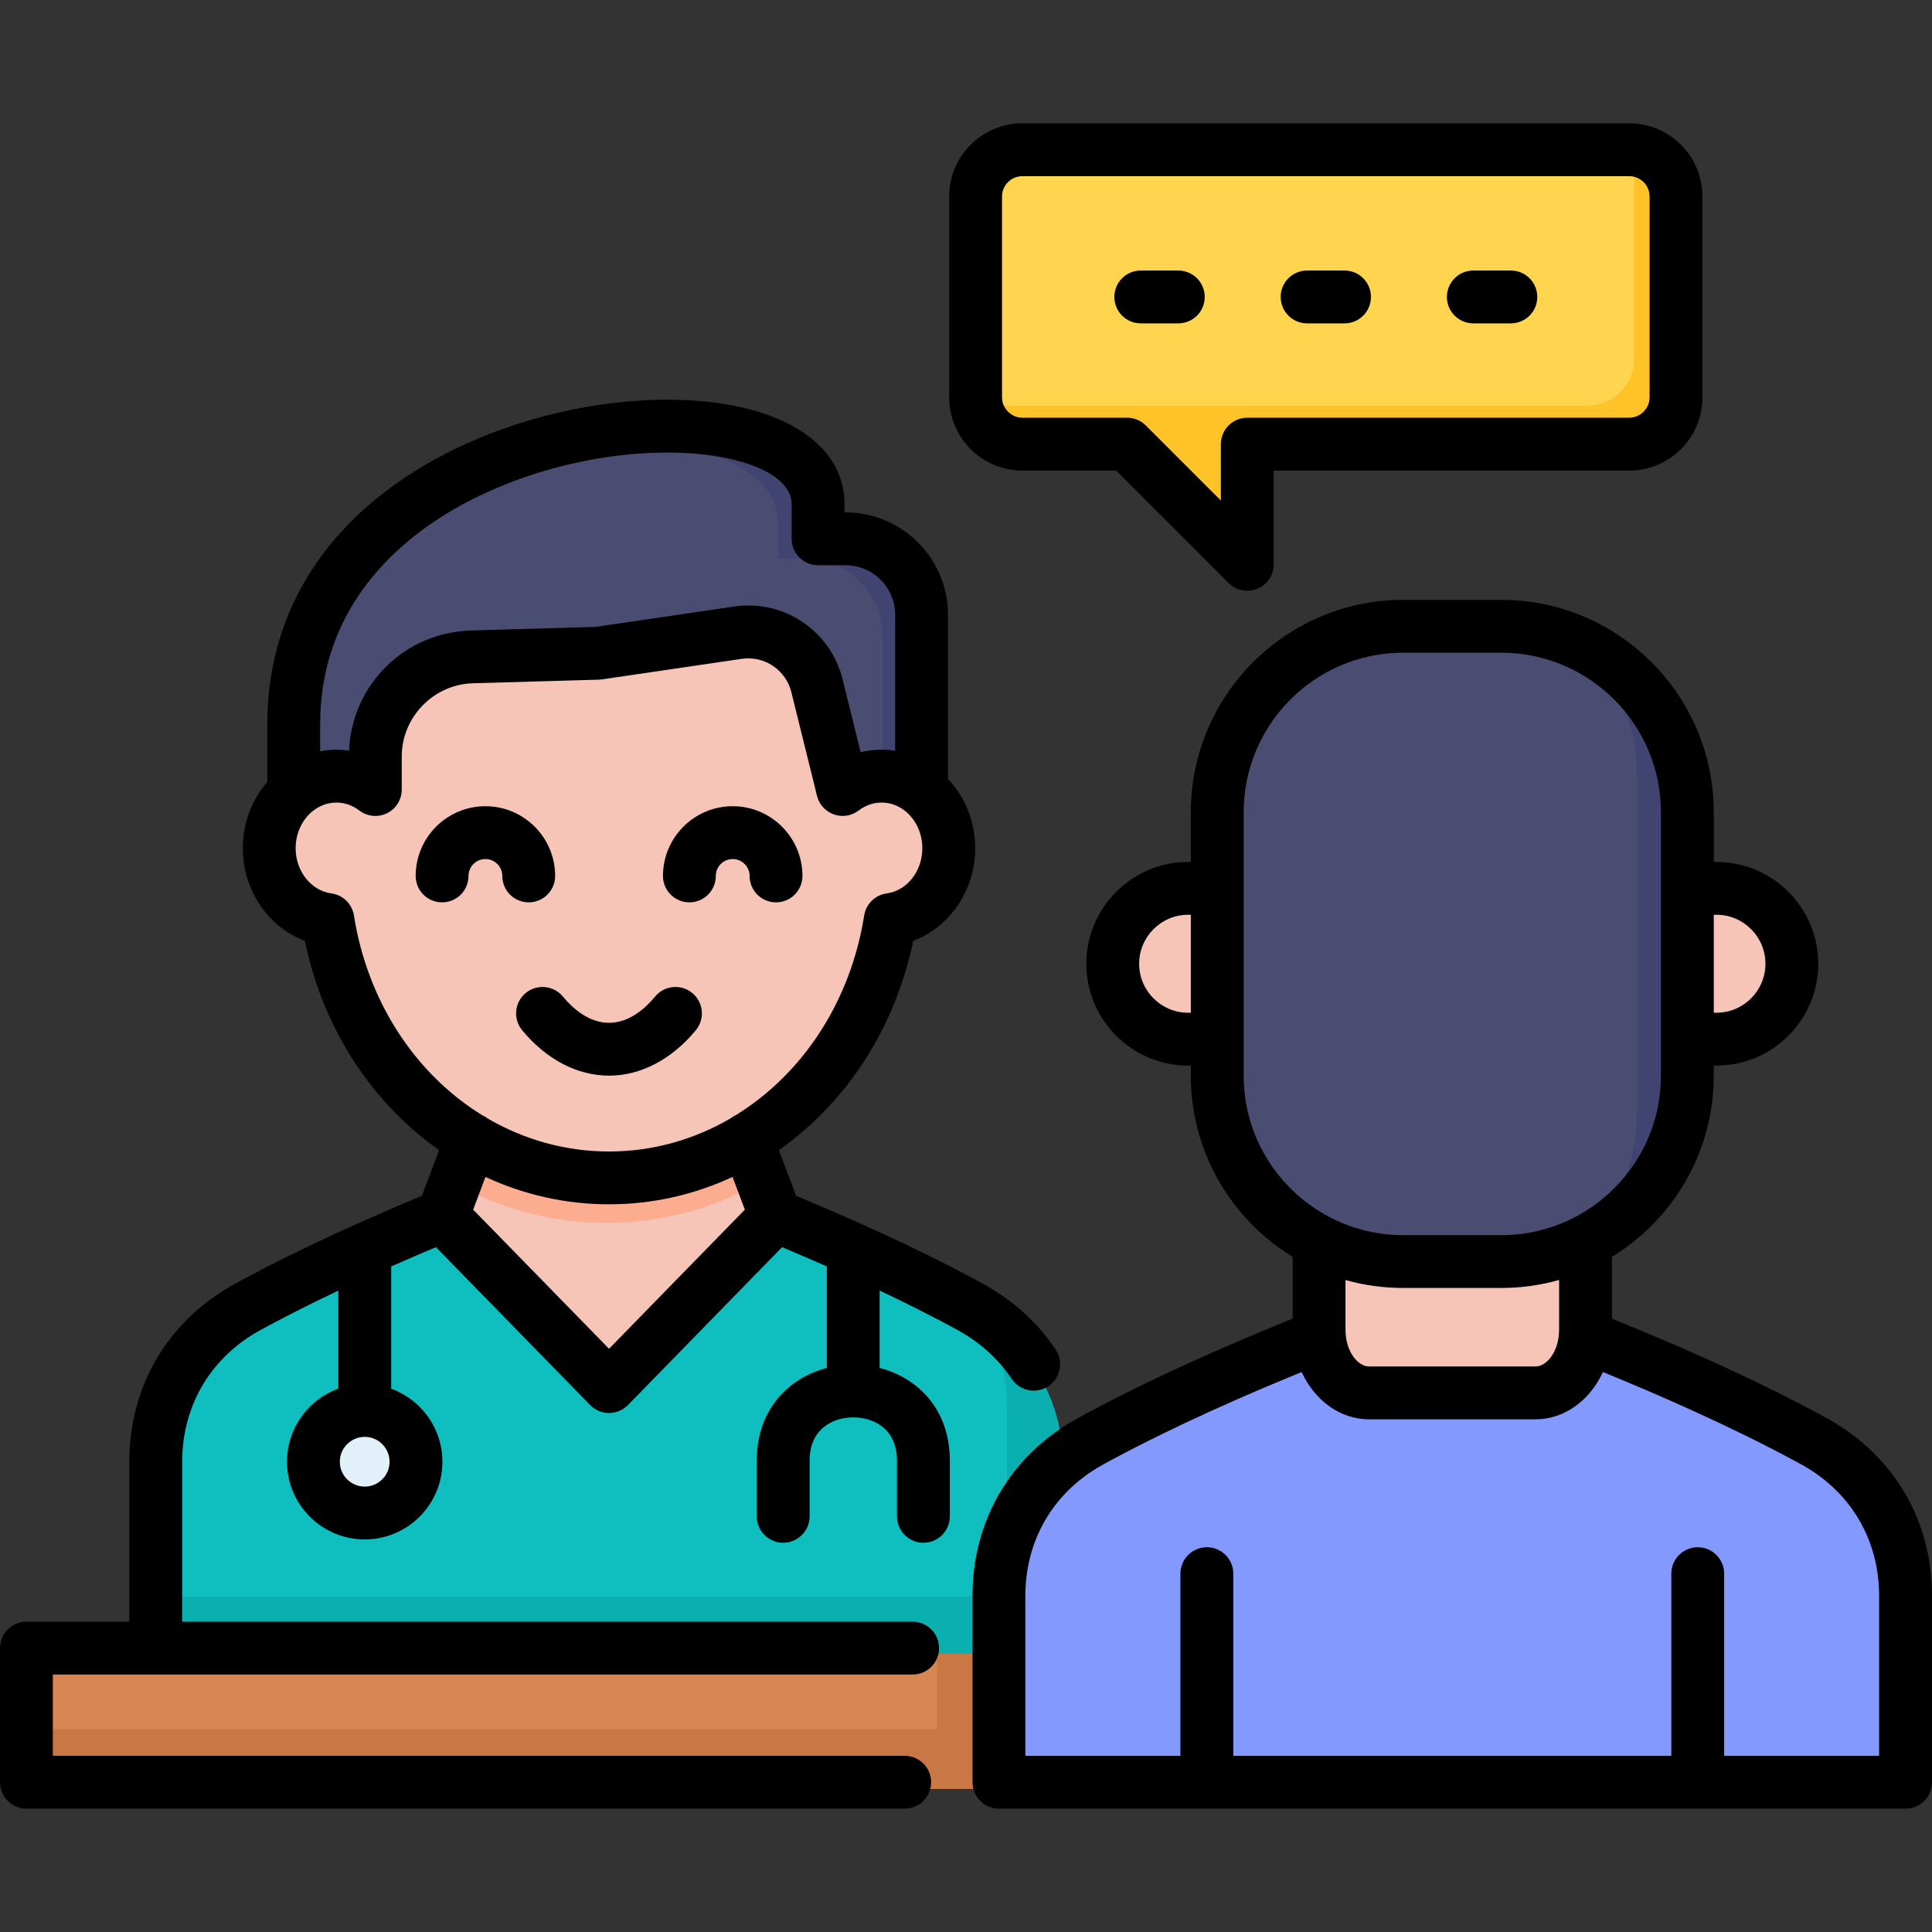
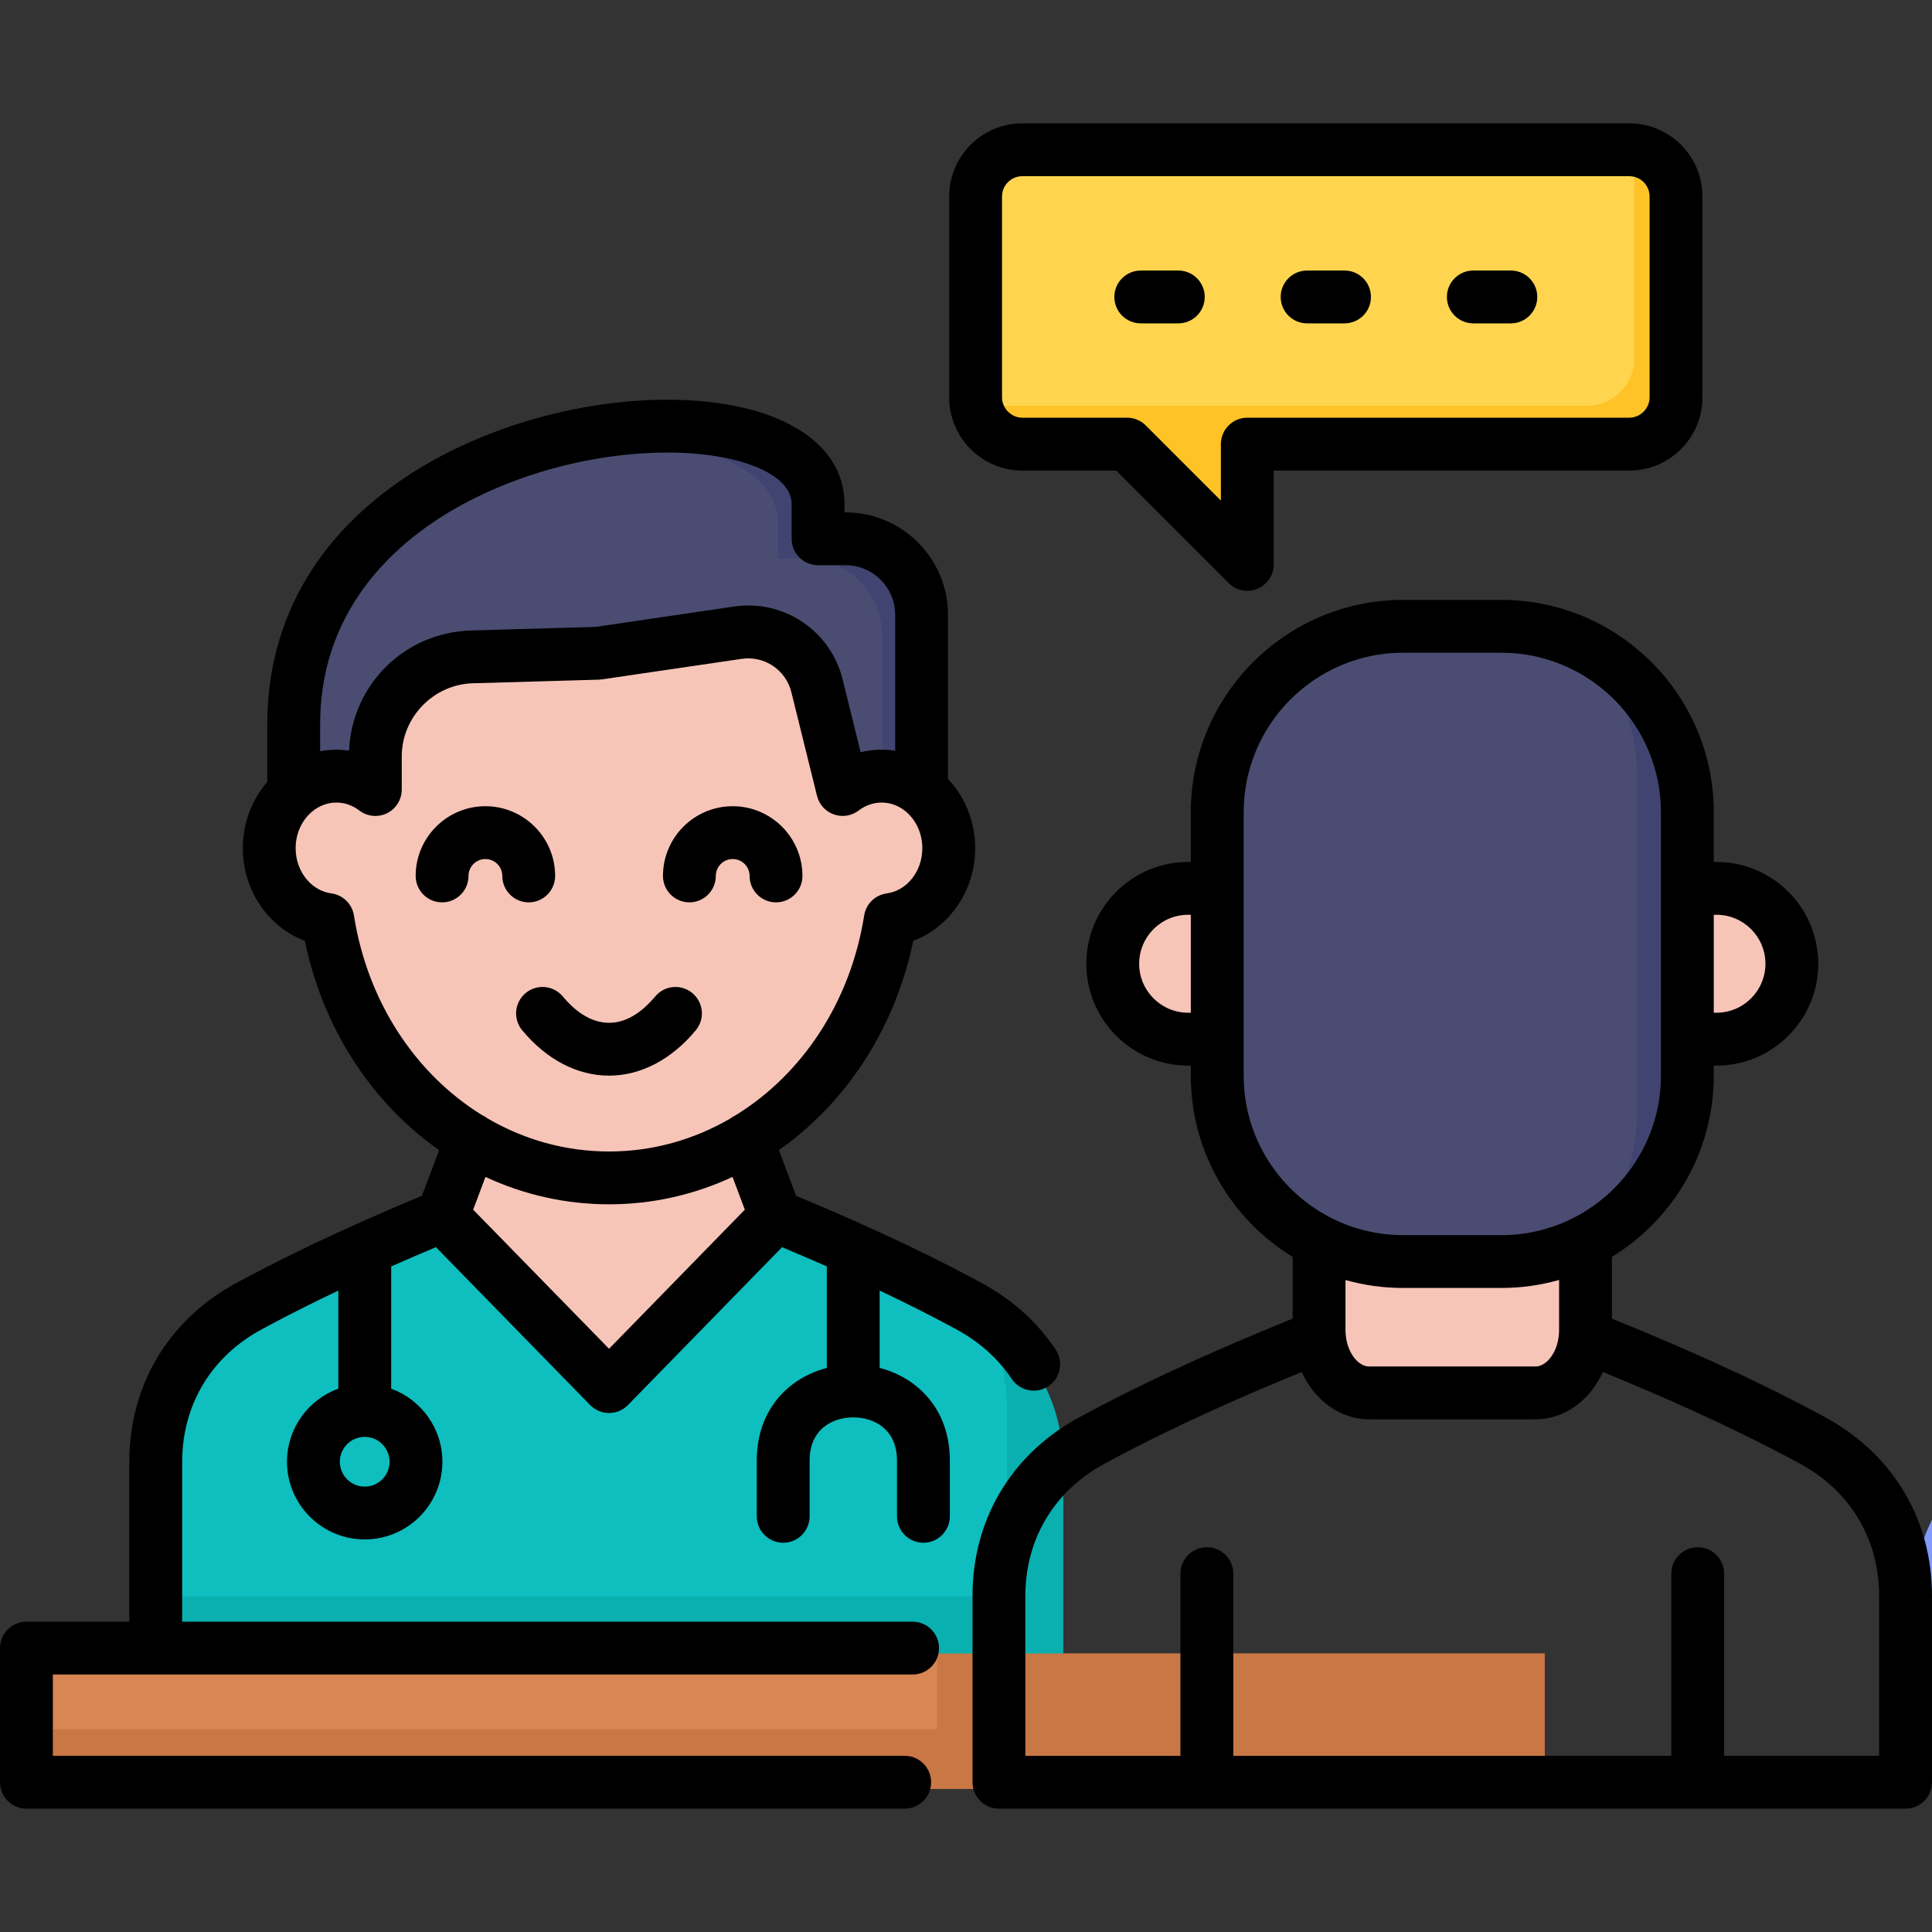
<svg xmlns="http://www.w3.org/2000/svg" id="Layer_1" enable-background="new 0 0 512 512" viewBox="0 0 512 512">
  <rect x="0" y="0" width="512" height="512" fill="#333333" stroke="none" />
  <g>
    <g>
      <path clip-rule="evenodd" d="m244.129 219.825c-55.889 0-111.807 0-167.696 0v-28.402c0-85.52 140.066-97.006 140.066-58.861v9.343h7.343c11.144 0 20.287 9.115 20.287 20.287z" fill="#4a4d71" fill-rule="evenodd" />
    </g>
    <g>
      <path clip-rule="evenodd" d="m206.184 138.705v9.343h7.343c11.143 0 20.287 9.144 20.287 20.316v51.46h10.315v-57.632c0-11.172-9.143-20.287-20.287-20.287h-7.343v-9.343c0-22.63-49.346-27.802-89.463-10.372 37.745-11.486 79.148-4.229 79.148 16.515z" fill="#414470" fill-rule="evenodd" />
    </g>
    <g>
      <path clip-rule="evenodd" d="m281.732 388.465v49.745h-242.192v-49.745c0-17.398 8.689-32.347 23.809-40.945.827-.484 1.683-.947 2.54-1.401 7.389-3.971 14.868-7.681 22.428-11.209 4.677-2.188 9.384-4.304 14.122-6.361 18.93-8.235 38.344-15.634 58.202-23.315 19.858 7.681 39.282 15.08 58.202 23.315 4.738 2.066 9.445 4.173 14.112 6.361 7.56 3.528 15.039 7.237 22.428 11.209.857.454 1.714.917 2.52 1.401 15.14 8.598 23.829 23.546 23.829 40.945z" fill="#0fbebe" fill-rule="evenodd" />
    </g>
    <g>
      <path clip-rule="evenodd" d="m160.638 275.514h26.688l17.772 47.317-44.46 45.546-44.488-45.546 17.801-47.317z" fill="#f7c5b8" fill-rule="evenodd" />
    </g>
    <g>
-       <path clip-rule="evenodd" d="m160.638 275.514h26.687l14.172 37.717c-12.058 6.886-25.887 10.858-40.86 10.858-14.972 0-28.802-3.972-40.86-10.858l14.172-37.717z" fill="#fcac8f" fill-rule="evenodd" />
-     </g>
+       </g>
    <g>
      <path clip-rule="evenodd" d="m85.519 243.626c6.172 39.174 37.46 68.976 75.119 68.976 37.66 0 68.919-29.802 75.119-68.976 8.829-1.229 15.658-9.286 15.658-19.087 0-10.629-8.058-19.23-17.973-19.23-3.857 0-7.458 1.314-10.401 3.543l-6.829-27.63c-2.343-9.544-11.486-15.658-21.201-14.23l-37.317 5.458-33.631.972c-14.401.4-25.859 12.201-25.859 26.602v8.829c-2.914-2.229-6.515-3.543-10.372-3.543-9.915 0-17.973 8.6-17.973 19.23.002 9.8 6.831 17.858 15.66 19.086z" fill="#f7c5b8" fill-rule="evenodd" />
    </g>
-     <path d="m97.385 379.012c-5.2 0-9.431 4.231-9.431 9.431 0 5.207 4.231 9.444 9.431 9.444 5.207 0 9.443-4.237 9.443-9.444 0-5.2-4.236-9.431-9.443-9.431z" fill="#e2f0fa" />
    <g>
      <path clip-rule="evenodd" d="m5 438.21h404.34v35.831h-404.34z" fill="#d88654" fill-rule="evenodd" />
    </g>
    <g>
      <path clip-rule="evenodd" d="m271.045 37.956h162.153c6.858 0 12.487 5.629 12.487 12.487v53.689c0 6.858-5.629 12.458-12.487 12.458h-102.063v32.145l-32.116-32.145h-27.973c-6.858 0-12.487-5.6-12.487-12.458v-53.689c0-6.858 5.629-12.487 12.486-12.487z" fill="#ffd54f" fill-rule="evenodd" />
    </g>
    <g>
      <path clip-rule="evenodd" d="m432.598 37.956h.6c6.858 0 12.487 5.629 12.487 12.487v53.689c0 6.858-5.629 12.458-12.487 12.458h-102.063v32.145l-32.116-32.145h-27.973c-5.686 0-10.515-3.857-12.001-9.057h27.373 32.116 102.064c6.858 0 12.486-5.629 12.486-12.487v-53.66c0-1.201-.171-2.344-.486-3.43z" fill="#ffc328" fill-rule="evenodd" />
    </g>
    <g>
      <path clip-rule="evenodd" d="m260.245 348.919c13.686 8.772 21.487 23.059 21.487 39.545v49.746h-121.094-121.093v-15.115h106.235 121.093v-49.746c.001-8.972-2.314-17.287-6.628-24.43z" fill="#0ab0b0" fill-rule="evenodd" />
    </g>
    <g>
      <path clip-rule="evenodd" d="m315.334 235.254h7.772v40.288h-7.772c-11.086 0-20.144-9.058-20.144-20.144 0-11.086 9.057-20.144 20.144-20.144zm133.351 0h7.801c11.058 0 20.144 9.058 20.144 20.144 0 11.086-9.086 20.144-20.144 20.144h-7.801z" fill="#f7c5b8" fill-rule="evenodd" />
    </g>
    <g>
      <path clip-rule="evenodd" d="m248.33 438.21h161.01v35.831h-404.34v-15.801h243.33z" fill="#c97745" fill-rule="evenodd" />
    </g>
    <g>
-       <path clip-rule="evenodd" d="m507 424.299v49.745h-242.182v-49.745c0-17.408 8.689-32.347 23.799-40.975.827-.464 1.683-.917 2.54-1.401 30.23-16.199 61.891-28.143 94.752-40.864 32.861 12.721 64.522 24.666 94.722 40.864.887.484 1.714.937 2.54 1.401 15.15 8.628 23.829 23.567 23.829 40.975z" fill="#8399fe" fill-rule="evenodd" />
+       <path clip-rule="evenodd" d="m507 424.299v49.745v-49.745c0-17.408 8.689-32.347 23.799-40.975.827-.464 1.683-.917 2.54-1.401 30.23-16.199 61.891-28.143 94.752-40.864 32.861 12.721 64.522 24.666 94.722 40.864.887.484 1.714.937 2.54 1.401 15.15 8.628 23.829 23.567 23.829 40.975z" fill="#8399fe" fill-rule="evenodd" />
    </g>
    <g>
      <path clip-rule="evenodd" d="m350.336 299.887h71.147v53.346c0 9.258-6 16.83-13.315 16.83h-44.517c-7.343 0-13.315-7.572-13.315-16.83z" fill="#f7c5b8" fill-rule="evenodd" />
    </g>
    <g>
      <path clip-rule="evenodd" d="m372.794 165.279h26.23c27.316 0 49.66 22.344 49.66 49.66v70.347c0 27.344-22.344 49.689-49.66 49.689h-26.23c-27.316 0-49.689-22.344-49.689-49.689v-70.347c.001-27.316 22.373-49.66 49.689-49.66z" fill="#4a4d71" fill-rule="evenodd" />
    </g>
    <g>
      <path clip-rule="evenodd" d="m433.827 205.567v29.688 40.288 19.144c0 12.487-4.657 23.944-12.344 32.688-1.229 1.4-2.514 2.715-3.886 3.972 1.314-.543 2.629-1.143 3.886-1.771 16.115-8.258 27.202-25.03 27.202-44.289v-9.744-40.288-20.316c0-20.744-12.886-38.66-31.088-46.031 9.944 9.086 16.23 22.172 16.23 36.659z" fill="#414470" fill-rule="evenodd" />
    </g>
  </g>
  <path d="m268.128 365.435c1.35 2.01 3.56 3.1 5.82 3.1 1.34 0 2.69-.38 3.89-1.18 3.21-2.15 4.07-6.5 1.92-9.72-4.65-6.94-10.84-12.64-18.48-17l-.74-.41c-.62-.35-1.24-.7-1.9-1.04-7.88-4.23-16.26-8.38-25.52-12.62-4.43-2.04-9.07-4.1-13.95-6.2-2.66-1.14-5.39-2.3-8.2-3.48-.001 0-.001-.001-.002-.001l-4.549-12.098s.001-.001.002-.001c17.66-12.4 30.74-31.99 35.6-55.45 9.64-3.64 16.42-13.38 16.42-24.54 0-7.16-2.75-13.65-7.2-18.36-.001-.001-.001-.001-.002-.002v-43.492c0-14.974-12.182-27.156-27.156-27.156h-.284v-2.24c0-16.774-18.389-27.614-46.849-27.614-23.919 0-49.636 7.504-68.792 20.073-24.413 16.019-37.316 38.809-37.316 65.906v15.302s-.001.001-.001.001c-4.03 4.63-6.49 10.81-6.49 17.58 0 11.16 6.78 20.91 16.44 24.54 4.84 23.45 17.91 43.05 35.58 55.45l-4.555 12.112c-3.188 1.319-6.267 2.629-9.265 3.928-4.49 1.94-8.77 3.85-12.89 5.74-9.23 4.24-17.62 8.39-25.54 12.64-.63.33-1.26.68-1.87 1.02l-.74.41c-.03.02-.06.04-.09.05-17.25 9.85-27.15 26.88-27.15 46.73v42.351h-27.266c-3.867 0-7.001 3.135-7.001 7.001v35.546c0 3.867 3.135 7.001 7.001 7.001h232.752c3.867 0 7.001-3.135 7.001-7.001s-3.135-7.001-7.001-7.001h-225.75v-21.543h227.849c3.867 0 7.001-3.135 7.001-7.001s-3.135-7.001-7.001-7.001h-193.576v-42.351c0-14.67 7.3-27.26 20.05-34.55l.72-.4c.55-.3 1.1-.61 1.67-.91 5.97-3.2 12.23-6.35 18.94-9.53v25.98c-7.92 2.87-13.6 10.48-13.6 19.38 0 11.35 9.24 20.58 20.6 20.58 11.35 0 20.58-9.23 20.58-20.58 0-8.9-5.66-16.49-13.57-19.37v-32.4c3.79-1.67 7.74-3.37 11.86-5.1h.001l40.868 41.839c1.318 1.349 3.124 2.109 5.01 2.109s3.692-.761 5.009-2.111l40.84-41.837s.001 0 .002.001c4.13 1.74 8.07 3.43 11.86 5.1v26.9c-10.033 2.621-18.565 10.937-18.565 24.533v14.797c0 3.867 3.135 7.001 7.001 7.001s7.001-3.135 7.001-7.001v-14.797c0-8.396 6.177-11.399 11.501-11.428.021.001.042.005.061.005.027 0 .052-.004.076-.005 5.329.022 11.521 3.022 11.521 11.429v14.797c0 3.867 3.135 7.001 7.001 7.001s7.001-3.135 7.001-7.001v-14.797c0-13.611-8.552-21.93-18.6-24.541v-20.502c6.74 3.2 13 6.35 18.95 9.54.03.02.06.04.1.06.52.27 1.02.55 1.51.82l.75.42c5.652 3.229 10.262 7.459 13.702 12.589zm-171.47 28.53c-3.64 0-6.6-2.95-6.6-6.58 0-3.64 2.96-6.6 6.6-6.6 3.63 0 6.58 2.96 6.58 6.6 0 3.63-2.95 6.58-6.58 6.58zm-11.815-202.054c0-27.985 16.856-44.92 30.996-54.198 16.965-11.132 39.81-17.778 61.109-17.778 19.032 0 32.846 5.724 32.846 13.61v9.241c0 3.867 3.135 7.001 7.001 7.001h7.285c7.252 0 13.153 5.9 13.153 13.153v36.025c-.002 0-.003-.001-.005-.001-1.17-.19-2.38-.28-3.6-.28-1.88 0-3.74.22-5.55.65l-4.74-19.18c-3.19-13.02-15.6-21.36-28.85-19.41l-36.61 5.39-32.98.95c-17.68.49-31.63 14.35-32.4 31.84-1.1-.16-2.22-.24-3.35-.24-1.469 0-2.907.14-4.306.399v-7.172zm8.955 50.704c-.48-3.06-2.91-5.44-5.97-5.85-5.4-.74-9.48-5.88-9.48-11.97 0-3.749 1.522-7.1 3.921-9.32.079-.065.153-.136.229-.204.067-.059.132-.117.2-.176 1.8-1.51 4.04-2.41 6.45-2.41 2.18 0 4.27.73 6.06 2.1 2.11 1.62 4.97 1.9 7.36.73 2.39-1.18 3.9-3.62 3.9-6.28v-8.79c0-10.39 8.44-19.08 18.83-19.37l33.39-.96c.27-.01.55-.03.82-.07l37.02-5.44c6.07-.9 11.75 2.93 13.21 8.9l6.78 27.41c.57 2.29 2.25 4.14 4.48 4.92s4.7.39 6.58-1.05c1.79-1.37 3.88-2.1 6.05-2.1 2.23 0 4.31.76 6.03 2.07.018.013.034.028.052.041.087.074.177.142.268.211.036.03.074.056.11.087 2.63 2.21 4.34 5.73 4.34 9.7 0 6.09-4.06 11.24-9.44 11.97-3.06.41-5.49 2.79-5.97 5.84-3.66 23.11-16.54 42.17-34.07 52.95-.02.01-.04.03-.06.03-.01.007-.021.012-.031.019-.455.216-.879.473-1.266.77-.001 0-.002.002-.003.002-.01.01-.02.01-.03.02s-.03.02-.05.04c-9.62 5.59-20.56 8.72-32.1 8.72-11.56 0-22.5-3.13-32.13-8.72-.012-.012-.024-.017-.036-.024-.426-.334-.901-.616-1.412-.849-.004-.002-.008-.005-.011-.007-.01 0-.01-.01-.02-.01s-.01-.01-.02-.01c0 0-.01 0-.01-.01-17.491-10.79-30.331-29.84-33.971-52.91zm67.607 114.824-36.012-36.868 3.262-8.674c10.078 4.688 21.157 7.258 32.754 7.258 11.58 0 22.65-2.57 32.72-7.26h.001l3.263 8.678zm-12.239-93.346c2.631 3.176 6.89 6.961 12.24 6.961 5.326 0 9.581-3.786 12.212-6.962 2.466-2.978 6.881-3.392 9.858-.924 2.978 2.467 3.391 6.881.924 9.858-6.428 7.758-14.594 12.03-22.995 12.03-8.419 0-16.595-4.272-23.023-12.031-2.467-2.978-2.053-7.392.925-9.858 2.978-2.467 7.392-2.052 9.859.926zm-20.529-36.437c-2.469 0-4.479 2.009-4.479 4.479 0 3.867-3.135 7.001-7.001 7.001s-7.001-3.135-7.001-7.001c0-10.191 8.291-18.482 18.481-18.482s18.482 8.291 18.482 18.482c0 3.867-3.135 7.001-7.001 7.001s-7.001-3.135-7.001-7.001c-.001-2.47-2.01-4.479-4.48-4.479zm47.056 4.479c0-10.191 8.291-18.482 18.481-18.482s18.482 8.291 18.482 18.482c0 3.867-3.135 7.001-7.001 7.001s-7.001-3.135-7.001-7.001c0-2.47-2.009-4.479-4.479-4.479-2.469 0-4.479 2.009-4.479 4.479 0 3.867-3.135 7.001-7.001 7.001s-7.002-3.135-7.002-7.001zm95.215-107.43h24.88l29.81 29.81c1.34 1.34 3.13 2.05 4.95 2.05.9 0 1.81-.18 2.68-.53 2.62-1.09 4.32-3.64 4.32-6.47v-24.86h94.25c10.68 0 19.37-8.7 19.37-19.39v-53.24c0-10.69-8.69-19.39-19.37-19.39h-160.89c-10.68 0-19.36 8.7-19.36 19.39v53.24c0 10.69 8.68 19.39 19.36 19.39zm-5.36-72.63c0-2.97 2.41-5.38 5.36-5.38h160.89c2.96 0 5.36 2.41 5.36 5.38v53.24c0 2.92-2.45 5.38-5.36 5.38h-101.25c-3.87 0-7 3.14-7 7.01v14.95l-19.91-19.91c-1.31-1.31-3.09-2.05-4.95-2.05h-27.78c-2.9 0-5.36-2.46-5.36-5.38zm29.767 26.62c0-3.867 3.135-7.001 7.001-7.001h9.95c3.867 0 7.001 3.135 7.001 7.001s-3.135 7.001-7.001 7.001h-9.95c-3.867.001-7.001-3.134-7.001-7.001zm44.079 0c0-3.867 3.135-7.001 7.001-7.001h9.921c3.867 0 7.001 3.135 7.001 7.001s-3.135 7.001-7.001 7.001h-9.921c-3.866.001-7.001-3.134-7.001-7.001zm44.05 0c0-3.867 3.135-7.001 7.001-7.001h9.95c3.867 0 7.001 3.135 7.001 7.001s-3.135 7.001-7.001 7.001h-9.95c-3.866.001-7.001-3.134-7.001-7.001zm101.314 297.49-.73-.41c-.62-.34-1.25-.69-1.86-1.02-19.418-10.419-39.146-18.878-54.986-25.298v-16.384c16.178-9.89 26.986-27.719 26.986-48.017v-2.66h.71c14.88 0 26.98-12.11 26.98-26.99s-12.1-26.98-26.98-26.98h-.71v-13.16c0-31.04-25.25-56.29-56.3-56.29h-26.02c-31.02 0-56.27 25.25-56.27 56.29v13.16h-.7c-14.88 0-26.99 12.1-26.99 26.98s12.11 26.99 26.99 26.99h.7v2.66c0 20.31 10.82 38.14 26.99 48.03v16.36c-15.82 6.43-35.54 14.88-54.94 25.29-.65.34-1.28.69-1.9 1.04l-.82.45c-17.27 9.81-27.18 26.84-27.18 46.71v49.38c0 3.87 3.13 7 7 7h48.12 13.97 116.12 13.96 48.1c3.86 0 7-3.13 7-7v-49.38c0-19.861-9.9-36.891-27.24-46.751zm-30.59-133.76h.71c7.16 0 12.98 5.82 12.98 12.98s-5.82 12.98-12.98 12.98h-.71zm-138.59 25.96h-.7c-7.16 0-12.99-5.82-12.99-12.98s5.83-12.98 12.99-12.98h.7zm14.01 16.67v-9.66-39.97-20.16c0-23.32 18.96-42.29 42.26-42.29h26.02c23.32 0 42.3 18.97 42.3 42.29v20.16 39.97 9.66c0 16.249-9.219 30.378-22.708 37.458-.005.002-.01.005-.015.007-.036.018-.072.036-.107.045-.038.019-.084.046-.123.066-.198.093-.39.194-.577.304-.007.002-.015.005-.02.01h-.01c-5.65 2.8-12.02 4.38-18.74 4.38h-26.02c-6.67 0-12.98-1.55-18.6-4.32h-.01c-.01-.01-.03-.01-.04-.02-.008-.004-.015-.008-.022-.012-.267-.161-.542-.309-.831-.434-.015-.008-.032-.016-.047-.024-.01 0-.02-.01-.02-.01-13.48-7.07-22.69-21.2-22.69-37.45zm83.511 68.852c-.498 4.91-3.463 8.224-6.156 8.224h-44.135c-2.699 0-5.673-3.33-6.16-8.26 0-.008-.005-.016 0-.027 0-.16-.02-.319-.044-.479-.018-.296-.032-.594-.032-.9v-13.25c4.859 1.379 9.988 2.109 15.277 2.109h26.02c5.31 0 10.44-.74 15.31-2.12h.001v13.261c0 .279-.014.55-.03.821 0 .003-.001.006-.002.009 0 .07 0 .15-.01.22 0 .08-.01.15-.03.23.01.05 0 .1-.01.15 0 .004.001.008.001.012zm84.889 111.408h-41.07v-48.28c0-3.86-3.14-7-7-7-3.87 0-7 3.14-7 7v48.28h-116.08v-48.28c0-3.86-3.14-7-7-7-3.87 0-7.01 3.14-7.01 7v48.28h-41.1v-42.38c0-14.69 7.33-27.28 20.02-34.49l.84-.47c.49-.28.99-.56 1.52-.83.03-.01.06-.03.09-.05 17.699-9.5 35.779-17.359 50.758-23.489 3.413 7.449 10.133 12.529 17.851 12.529h44.135c7.72 0 14.442-5.083 17.854-12.536 14.968 6.139 33.054 13.998 50.761 23.506.56.29 1.11.6 1.66.91l.7.38c12.76 7.26 20.07 19.85 20.07 34.54v42.38z" />
</svg>